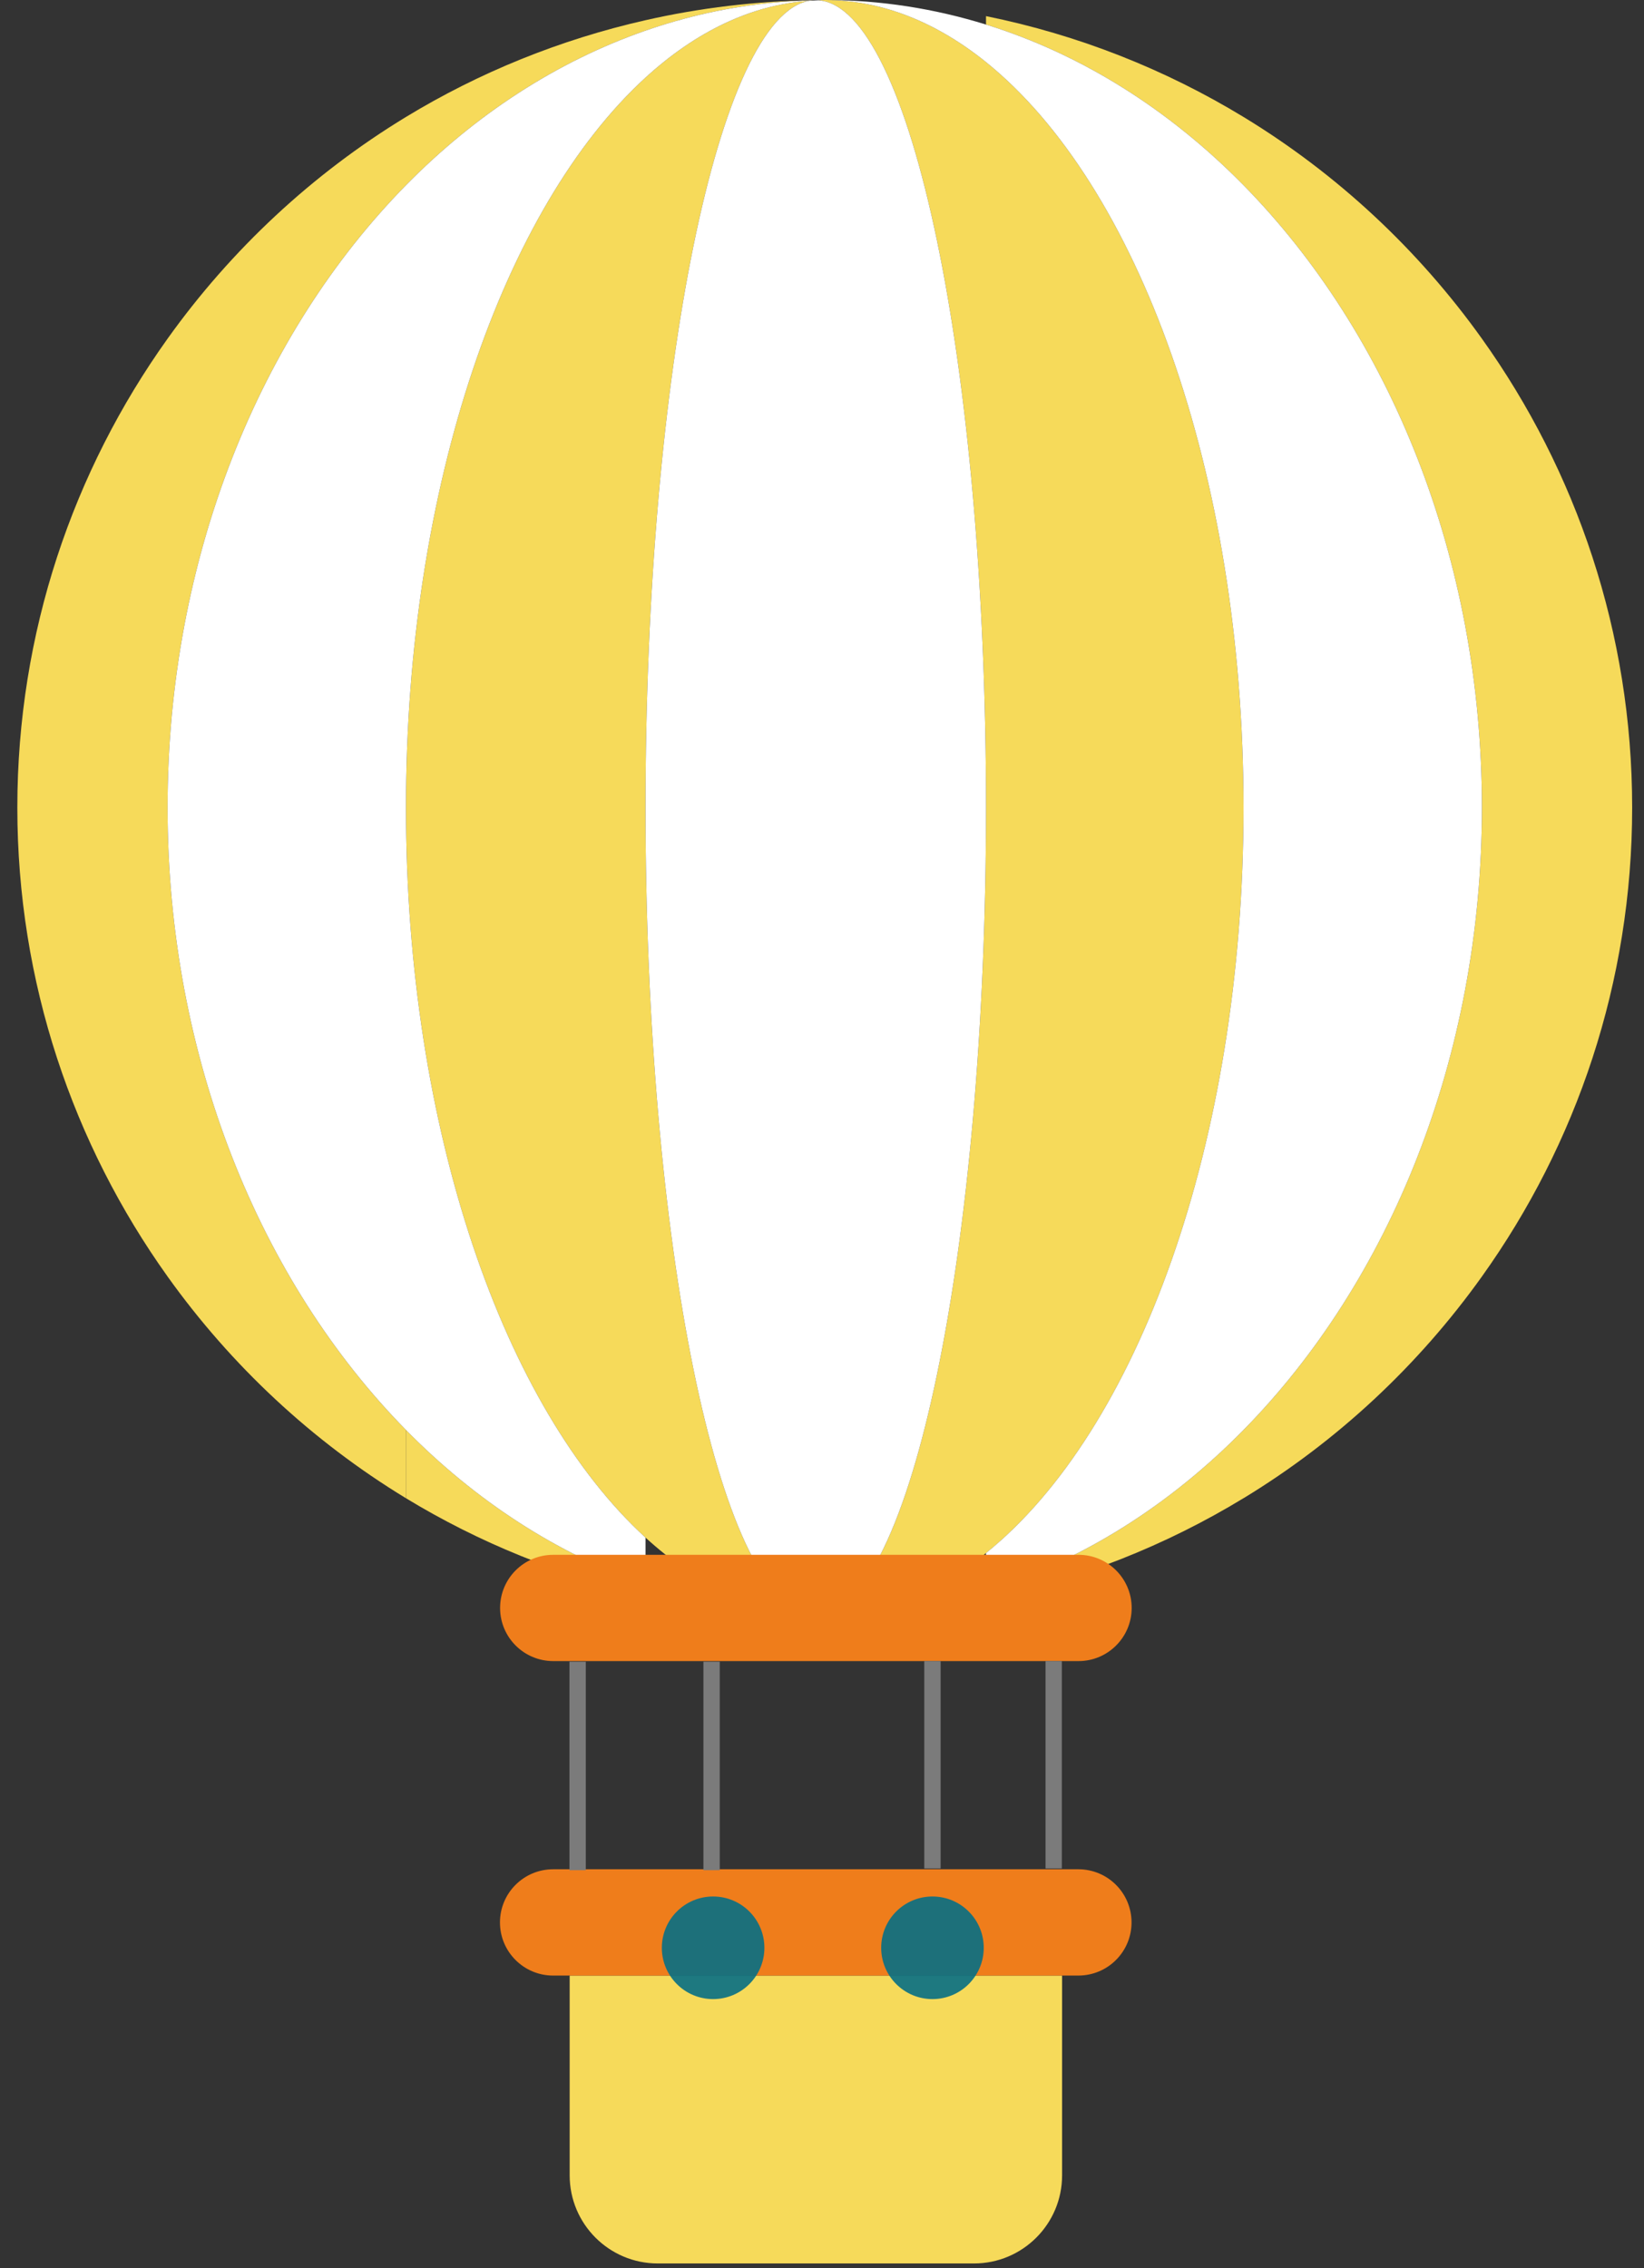
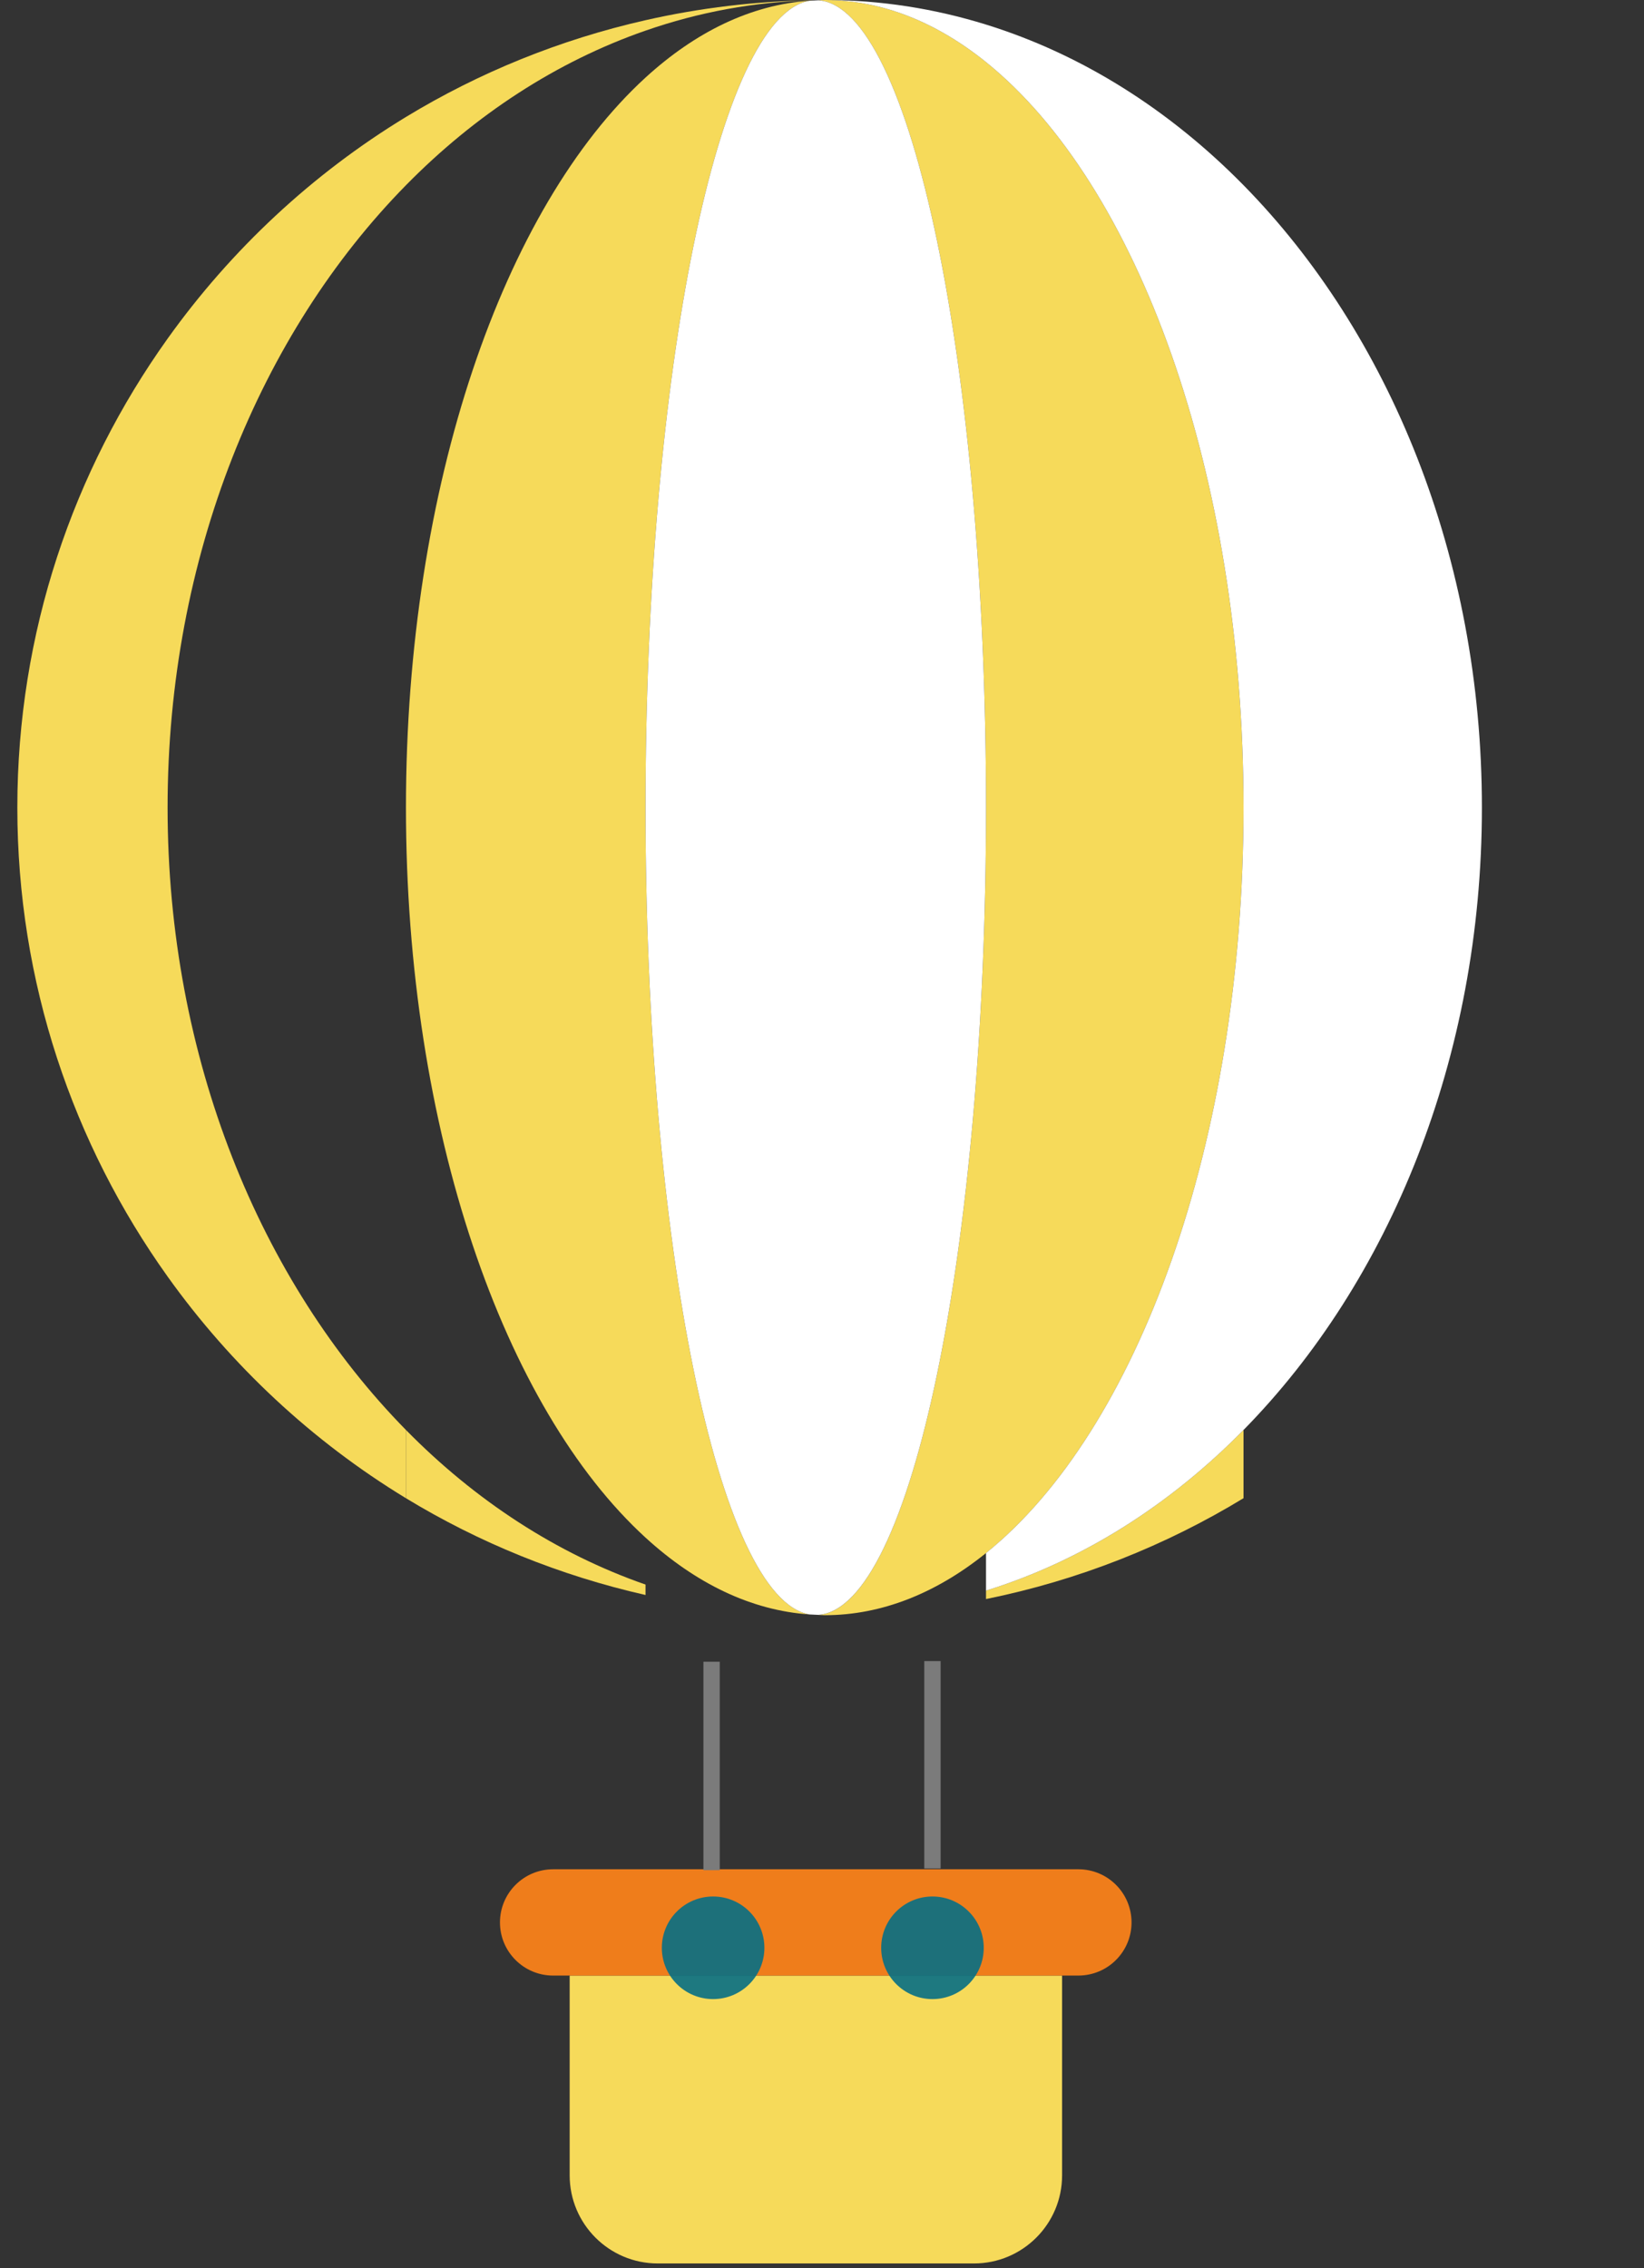
<svg xmlns="http://www.w3.org/2000/svg" x="0px" y="0px" width="145px" height="200px" viewBox="0 0 145 200" xml:space="preserve">
  <rect x="0" y="0" width="145" height="200" fill="#333333" stroke="none" />
  <g>
-     <path fill="#F6DA5A" d="M130.703,29.862c-5.609-7.849-12.758-14.522-21.025-19.548c-6.891-4.188-14.548-7.237-22.712-8.892v0.744    c8.466,2.625,16.19,7.532,22.712,14.165c12.844,13.062,21.025,32.795,21.025,54.879s-8.184,41.817-21.025,54.88v6.018    c8.27-5.025,15.416-11.699,21.025-19.549c8.333-11.658,13.253-25.924,13.253-41.349C143.956,55.787,139.036,41.521,130.703,29.862z">
-     </path>
    <path fill="#F6DA5A" d="M35.805,10.314c-8.268,5.025-15.415,11.7-21.024,19.548C6.449,41.521,1.529,55.787,1.529,71.21    c0,15.423,4.919,29.688,13.251,41.349c5.609,7.848,12.756,14.522,21.024,19.549v-6.019c-12.84-13.062-21.023-32.796-21.023-54.879    s8.183-41.816,21.024-54.878c6.112-6.217,13.286-10.904,21.13-13.631c4.699-1.633,9.637-2.556,14.739-2.669    c0.022-0.002,0.043-0.006,0.065-0.008c-5.082,0.07-10.032,0.675-14.804,1.757C49.366,3.497,42.247,6.399,35.805,10.314z">
    </path>
    <path fill="#F6DA5A" d="M71.408,0.063c-5.165,0.354-10.06,2.741-14.473,6.777c-12.49,11.42-21.13,35.946-21.13,64.37    c0,28.424,8.64,52.95,21.13,64.371c4.414,4.036,9.309,6.423,14.473,6.776c-8.041-1.354-14.473-32.68-14.473-71.147    C56.935,32.743,63.367,1.418,71.408,0.063z">
    </path>
    <path fill="#F6DA5A" d="M86.966,5.478C82.6,1.961,77.809,0.01,72.781,0h0.022h0.015c-0.026,0-0.051-0.002-0.077-0.002    C72.715-0.002,72.69,0,72.664,0h0.013h0.024c-0.175,0-0.348,0.021-0.522,0.025c8.186,0.582,14.787,32.219,14.787,71.185    c0,38.968-6.601,70.604-14.787,71.187c0.188,0.004,0.374,0.026,0.562,0.026c0.001,0,0.001,0,0.002,0    c5.041-0.001,9.845-1.954,14.223-5.479c13.339-10.74,22.712-36.123,22.712-65.732C109.678,41.601,100.305,16.219,86.966,5.478z">
    </path>
    <path fill="#F6DA5A" d="M86.966,140.255v0.744c8.164-1.655,15.821-4.704,22.712-8.894v-6.017    C103.156,132.723,95.432,137.63,86.966,140.255z">
    </path>
    <path fill="#F6DA5A" d="M35.805,126.089v6.019c6.441,3.914,13.561,6.816,21.13,8.533v-0.92    C49.091,136.993,41.917,132.307,35.805,126.089z">
    </path>
    <path fill="#F6DA5A" d="M50.245,174.197v17.617c0,4.289,3.479,7.769,7.77,7.769h27.891c4.289,0,7.77-3.479,7.77-7.769v-17.617    H50.245z">
    </path>
  </g>
  <g>
    <path fill="#FFFFFF" d="M109.678,16.331c-6.521-6.633-14.246-11.54-22.712-14.165C82.434,0.761,77.689,0.006,72.803,0h-0.022    c5.028,0.01,9.817,1.961,14.185,5.478c13.339,10.741,22.712,36.123,22.712,65.732c0,29.61-9.373,54.992-22.712,65.733v3.312    c8.466-2.625,16.19-7.532,22.712-14.165c12.844-13.063,21.025-32.796,21.025-54.88S122.521,29.393,109.678,16.331z">
    </path>
-     <path fill="#FFFFFF" d="M56.935,2.701c-7.844,2.727-15.018,7.414-21.13,13.631C22.964,29.394,14.781,49.127,14.781,71.21    s8.183,41.817,21.024,54.879c6.112,6.218,13.286,10.904,21.13,13.632v-4.14c-12.49-11.421-21.13-35.947-21.13-64.371    c0-28.424,8.64-52.95,21.13-64.37c4.414-4.036,9.309-6.423,14.473-6.777c0.088-0.015,0.177-0.024,0.266-0.032    C66.572,0.145,61.634,1.067,56.935,2.701z">
-     </path>
    <path fill="#FFFFFF" d="M72.179,0.025c-0.257,0.007-0.514,0.02-0.771,0.038C63.367,1.418,56.935,32.742,56.935,71.21    c0,38.468,6.432,69.793,14.473,71.147c0.256,0.018,0.513,0.029,0.771,0.037c8.187-0.582,14.787-32.219,14.787-71.186    C86.966,32.244,80.365,0.607,72.179,0.025z">
    </path>
  </g>
  <g>
-     <path fill="#EF7D1B" d="M99.813,141.783c0-2.588-2.1-4.686-4.688-4.686h-46.33c-2.59,0-4.687,2.098-4.687,4.686    c0,2.587,2.097,4.686,4.687,4.686h46.331C97.714,146.469,99.813,144.37,99.813,141.783">
-     </path>
    <path fill="#EF7D1B" d="M99.801,169.514c0-2.59-2.097-4.688-4.685-4.688H48.783c-2.587,0-4.686,2.098-4.686,4.688    c0,2.586,2.099,4.684,4.686,4.684h46.332C97.704,174.195,99.801,172.1,99.801,169.514">
    </path>
  </g>
  <g>
-     <rect x="50.225" y="146.525" fill="#7B7B7B" width="1.441" height="18.379">
-     </rect>
-     <rect x="92.215" y="146.469" fill="#7B7B7B" width="1.439" height="18.286">
-     </rect>
    <rect x="81.52" y="146.469" fill="#7B7B7B" width="1.442" height="18.286">
    </rect>
    <rect x="62.042" y="146.525" fill="#7B7B7B" width="1.44" height="18.379">
    </rect>
  </g>
  <g opacity="0.9">
    <path fill="#076F84" d="M67.419,171.75c0,2.497-2.025,4.523-4.524,4.523c-2.497,0-4.522-2.026-4.522-4.523    c0-2.5,2.025-4.525,4.522-4.525C65.394,167.225,67.419,169.25,67.419,171.75">
    </path>
    <path fill="#076F84" d="M86.766,171.75c0,2.497-2.025,4.523-4.523,4.523c-2.497,0-4.523-2.026-4.523-4.523    c0-2.5,2.026-4.525,4.523-4.525C84.74,167.225,86.766,169.25,86.766,171.75">
    </path>
  </g>
</svg>